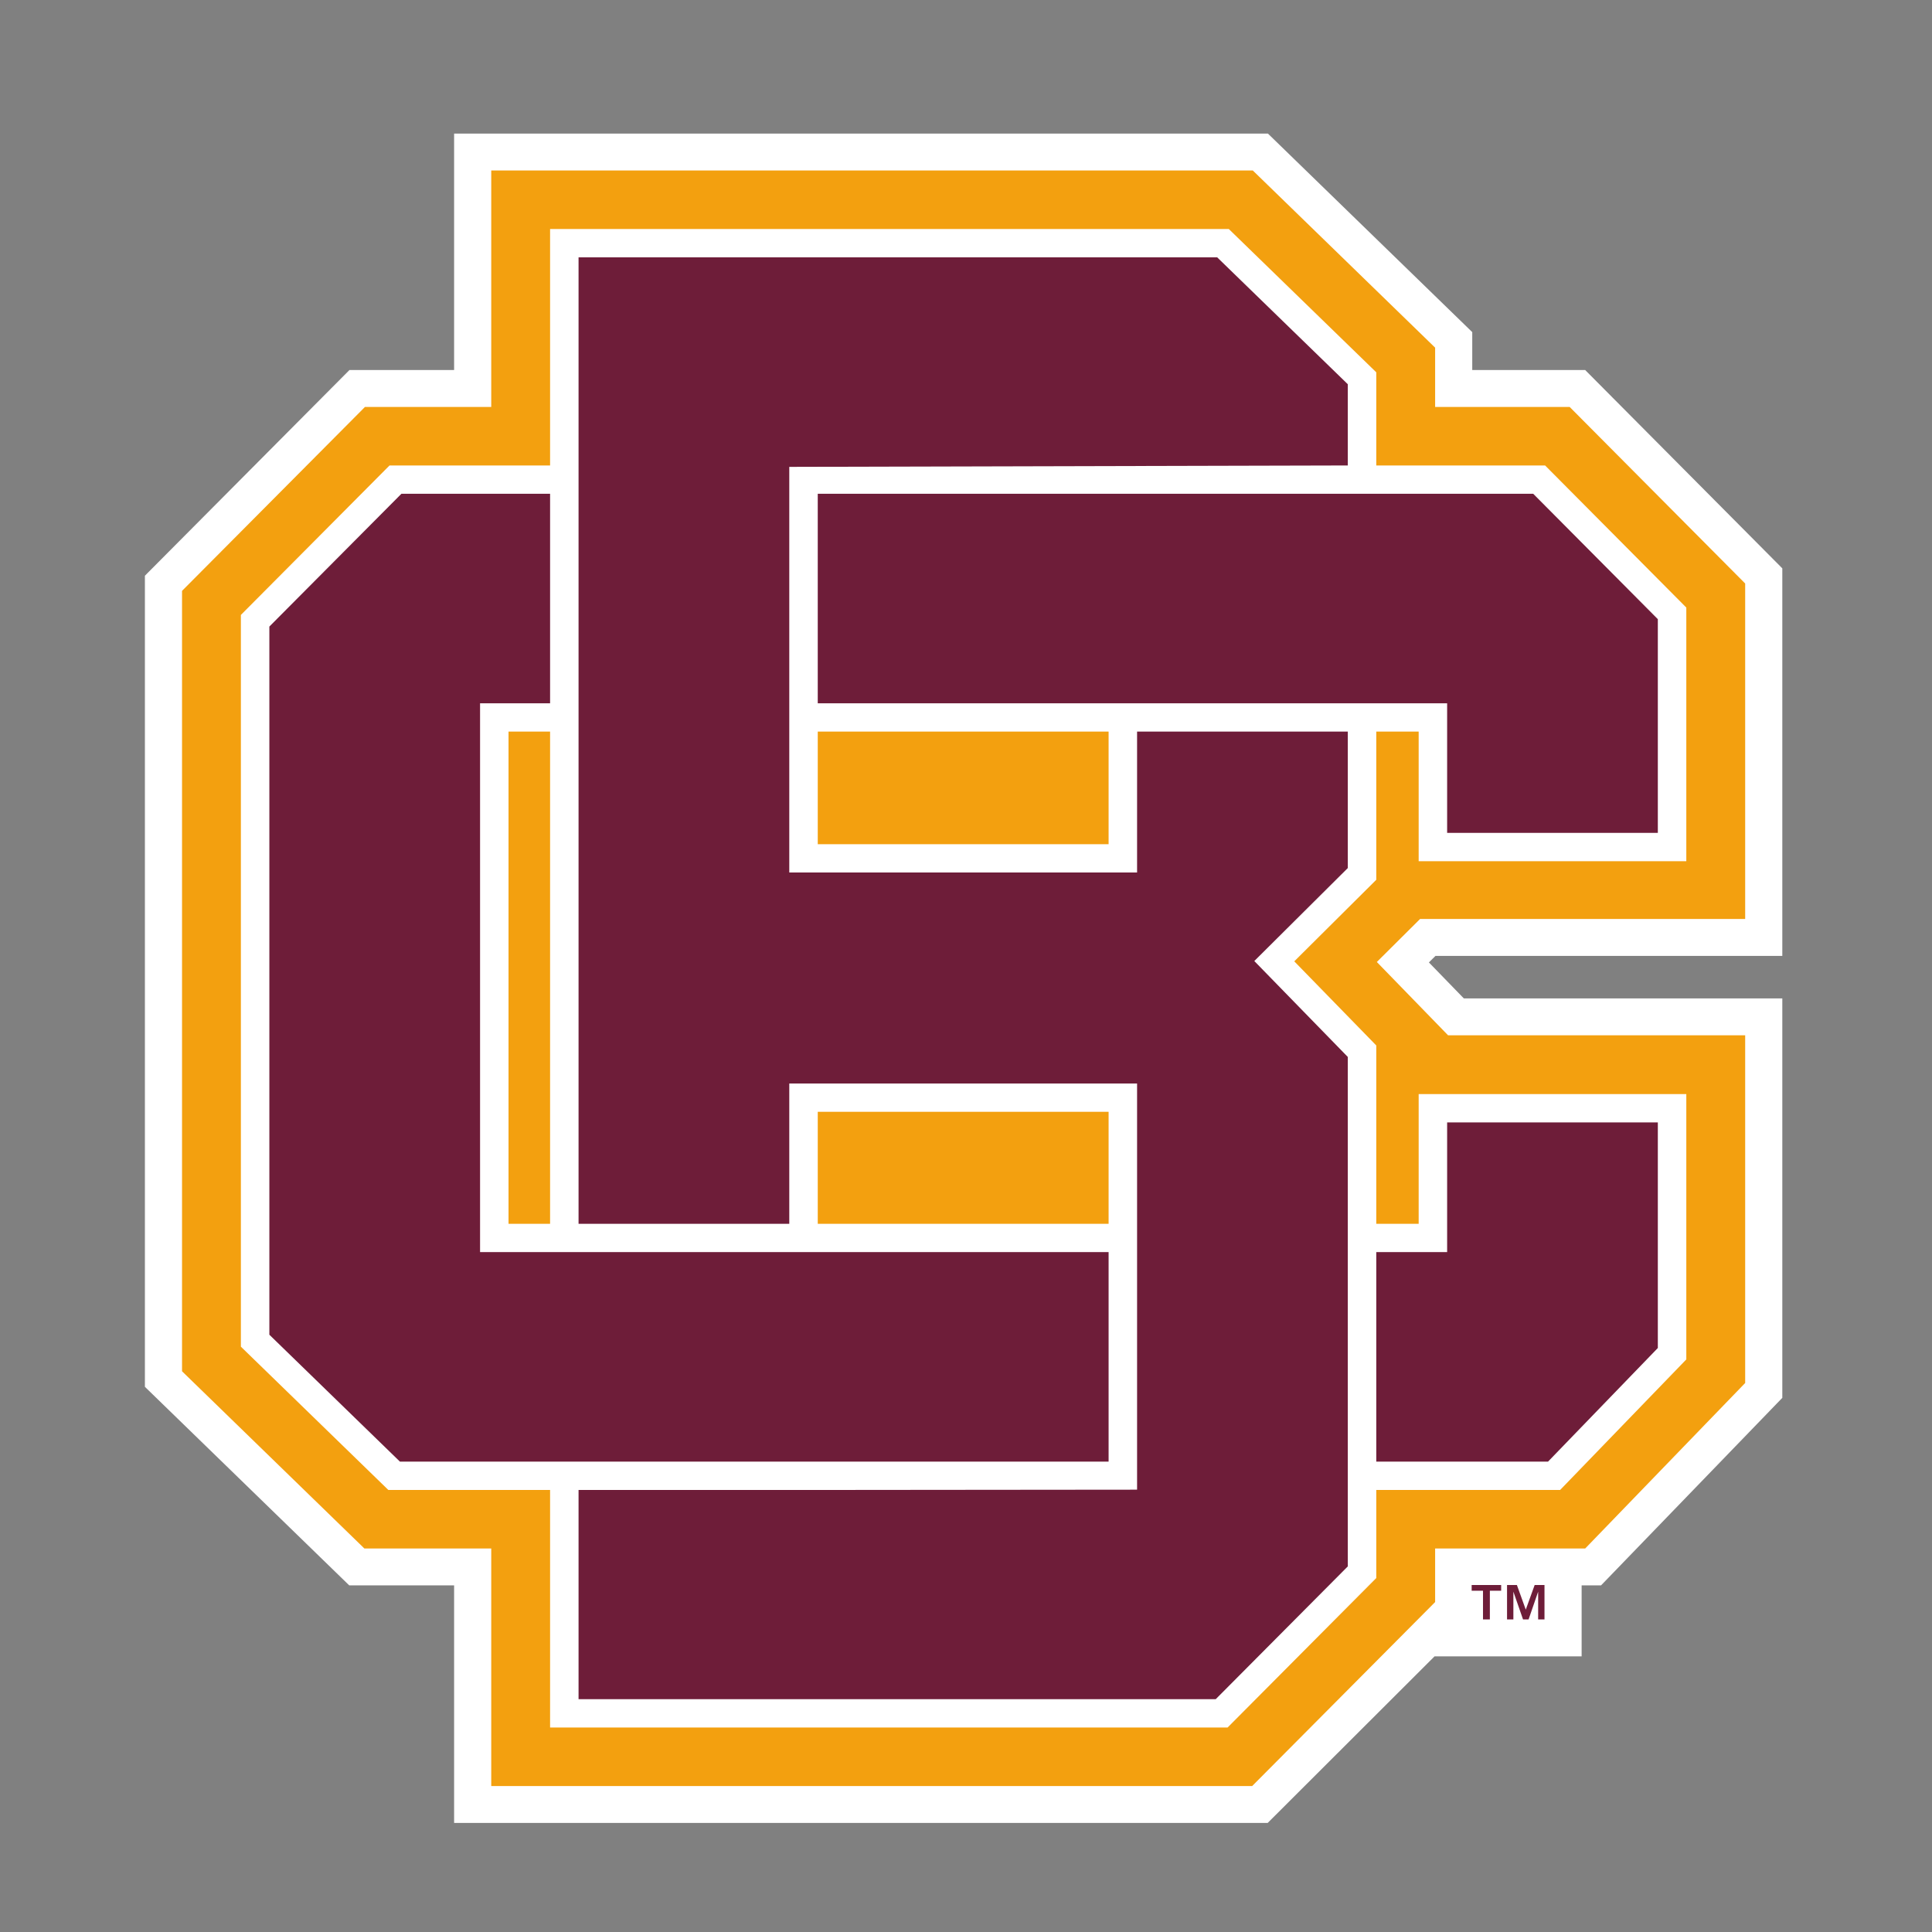
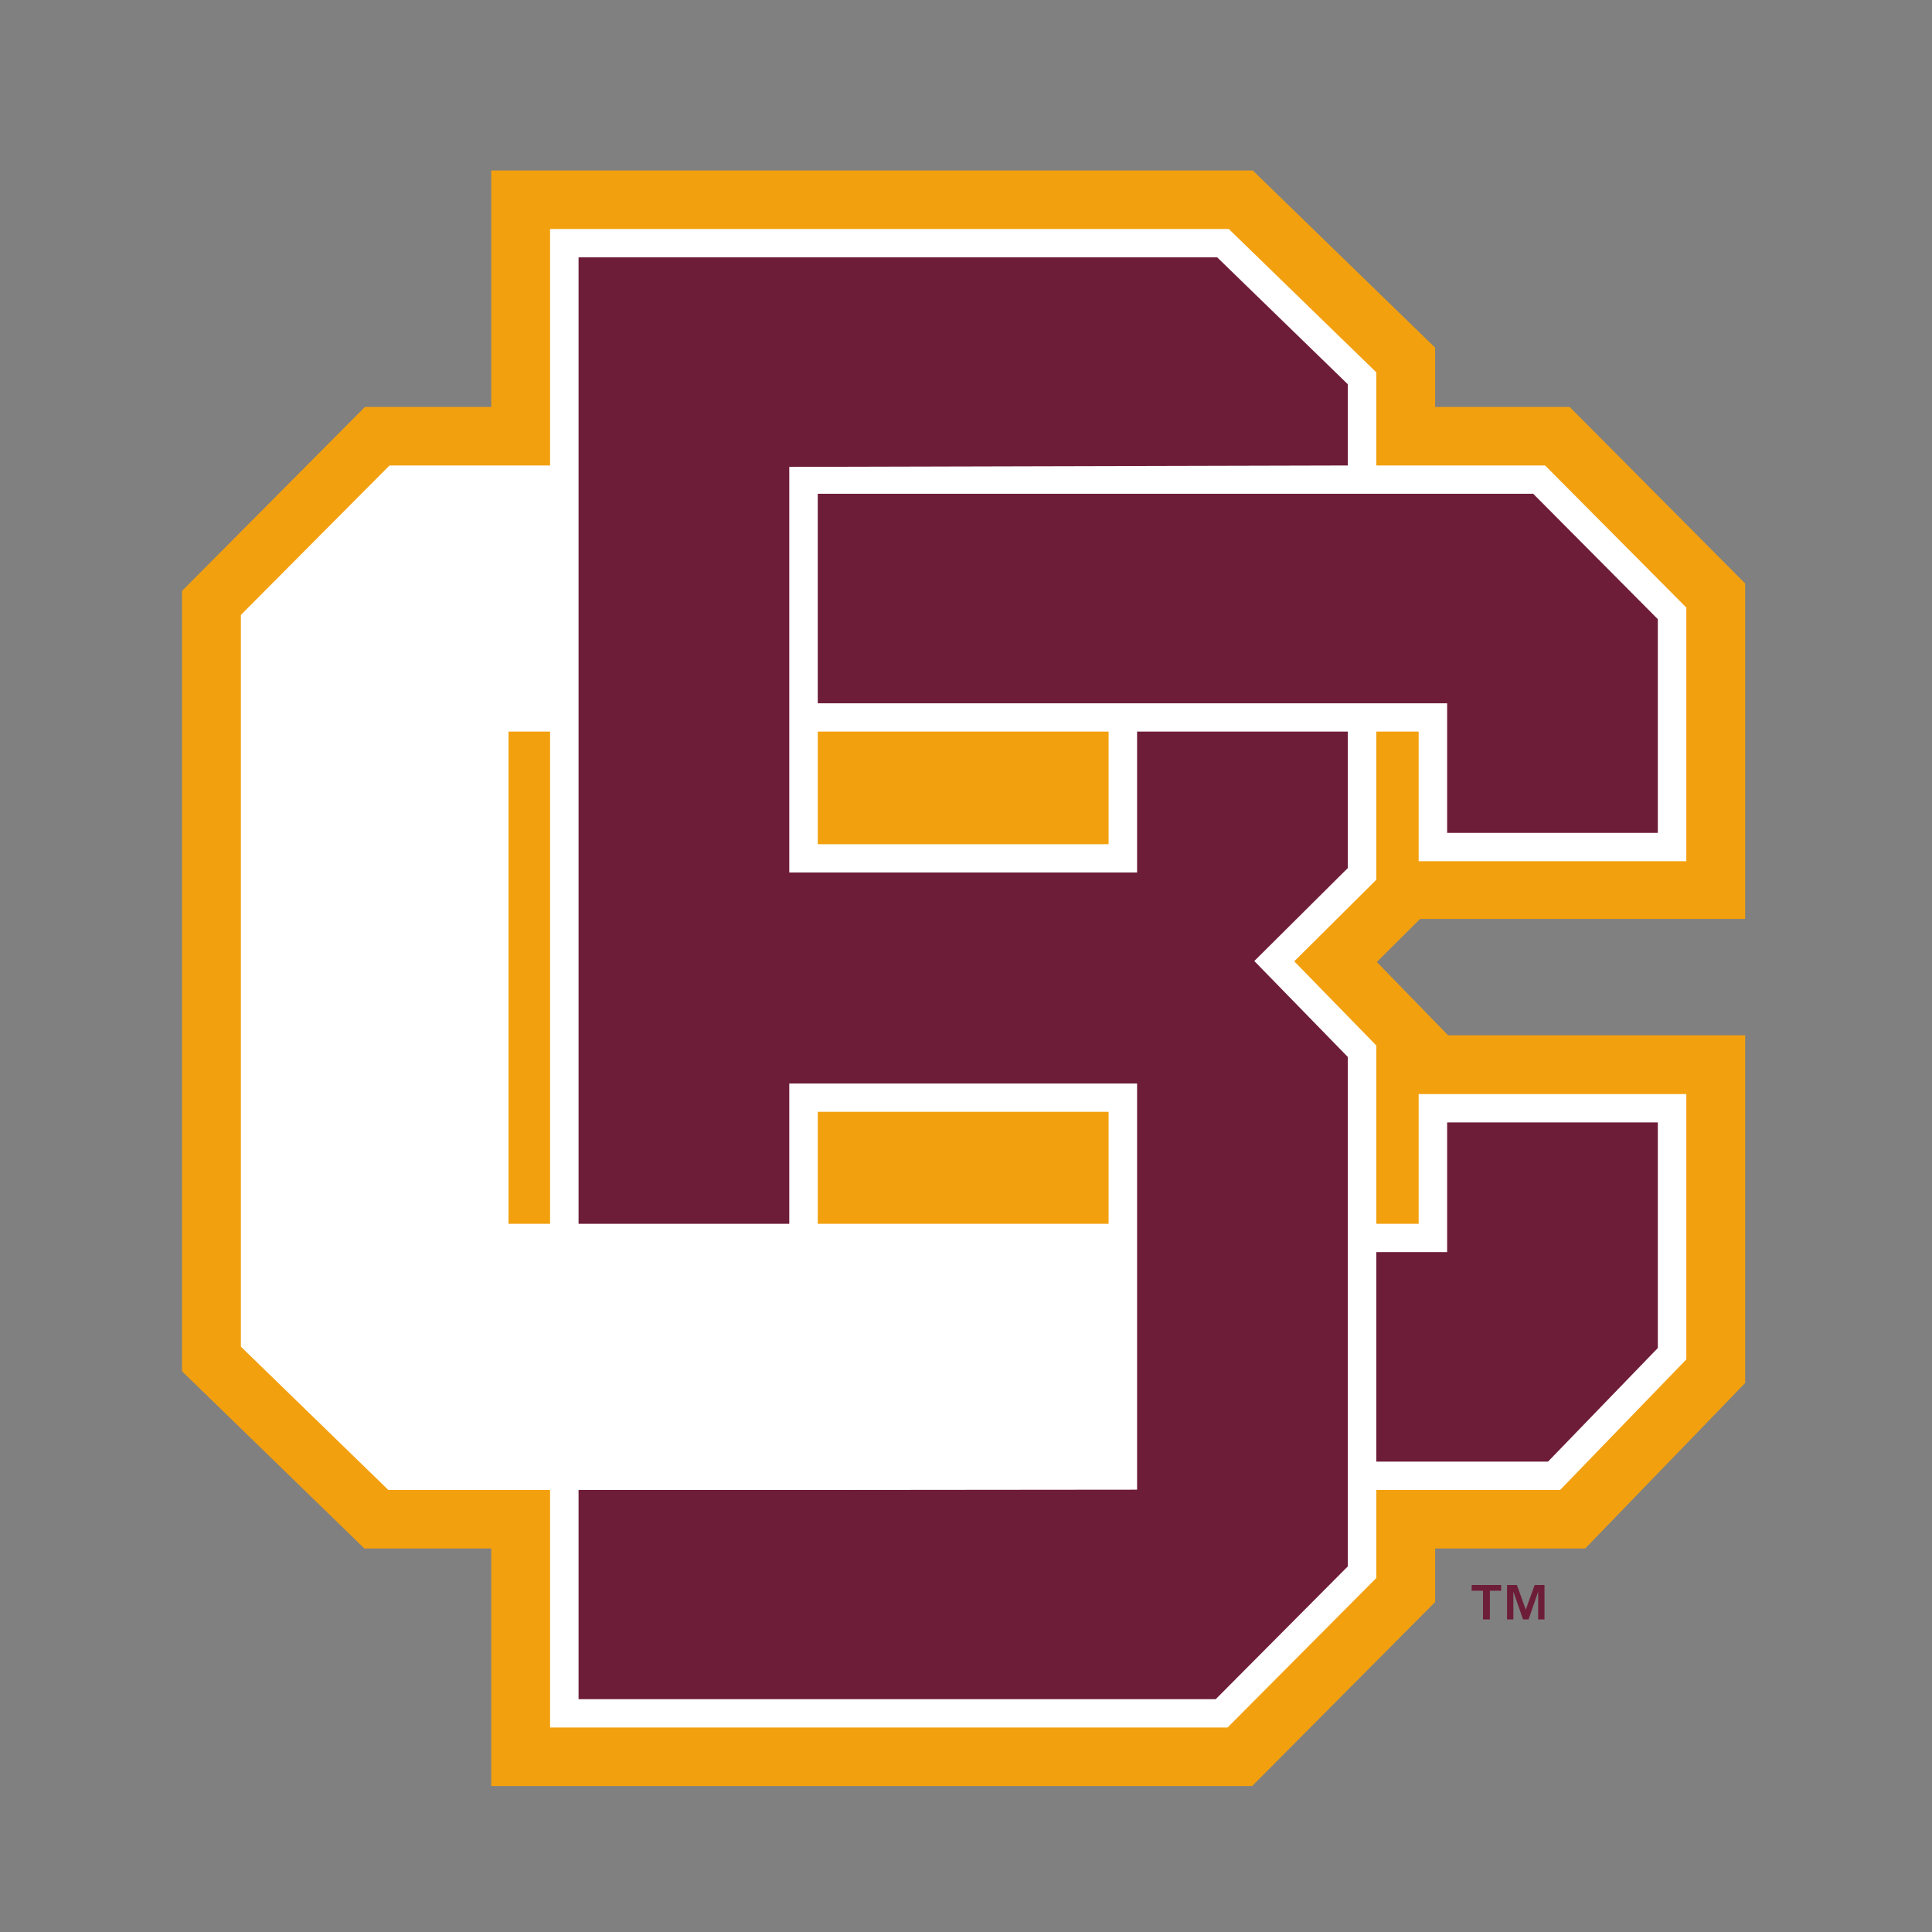
<svg xmlns="http://www.w3.org/2000/svg" width="200px" height="200px" viewBox="0 0 200 200" version="1.1">
  <rect x="0" y="0" width="200" height="200" fill="#808080" stroke="none" />
  <title>bethune-cookman</title>
  <desc>Created with Sketch.</desc>
  <defs />
  <g id="bethune-cookman" stroke="none" stroke-width="1" fill="none" fill-rule="evenodd">
    <g id="bethune-cookman_BGL" transform="translate(0, 12.935)">
      <g id="Bethune-Cookman" transform="translate(15, 0)">
        <g id="g10" transform="translate(85.222, 88.071) scale(-1, 1) rotate(-180) translate(-85.222, -88.071) translate(0, 0.367)" fill-rule="nonzero">
          <g id="g12">
            <path d="M102.71,66.297 L102.71,34.5 L66.705,34.5 L66.705,76.546 L102.71,76.546 L102.71,66.297 Z M124.522,112.975 L102.71,112.975 L102.71,98.392 L66.705,98.392 L66.705,140.38 L94.922,140.38 L94.922,140.525 L124.522,140.525 L124.522,148.936 L111.004,162.069 L44.893,162.069 L44.893,143.833 L44.893,110.325 L44.893,12.811 L110.851,12.811 L124.522,26.555 L124.522,30.234 L124.522,66.297 L124.522,79.297 L114.845,89.225 L124.522,98.847 L124.522,112.975 Z" id="path14" fill="#6E1D39" />
            <path d="M102.71,34.5 L66.705,34.5 L66.705,76.547 L102.71,76.547 L102.71,66.297 L102.71,34.5 Z M66.705,140.38 L102.71,140.38 L102.71,98.392 L66.705,98.392 L66.705,110.324 L66.705,140.38 Z M124.522,148.936 L111.004,162.069 L44.893,162.069 L44.893,12.811 L110.851,12.811 L124.522,26.555 L124.522,30.234 L124.522,66.297 L124.522,79.297 L114.845,89.225 L124.522,98.847 L124.522,148.936 Z" id="path16" fill="#6E1D39" />
-             <polyline id="path18" fill="#FFFFFF" points="169.504 89.753 169.504 129.874 149.096 150.407 137.407 150.407 137.407 154.328 116.254 174.882 32.009 174.882 32.009 150.407 21.177 150.407 0 129.112 0 45.147 21.152 24.593 32.009 24.593 32.009 0 116.23 0 133.502 17.243 148.73 17.243 148.73 24.593 150.74 24.593 169.504 44.006 169.504 85.357 136.534 85.357 132.919 89.08 133.597 89.753 169.504 89.753" />
            <polyline id="path20" fill="#F3A00F" points="134.903 81.537 127.529 89.125 132.005 93.577 165.66 93.577 165.66 128.305 147.49 146.584 133.564 146.584 133.564 152.721 114.689 171.061 35.853 171.061 35.853 146.584 22.782 146.584 3.844 127.543 3.844 46.757 22.718 28.413 35.853 28.413 35.853 3.822 114.626 3.822 133.564 22.865 133.564 28.413 149.101 28.413 165.66 45.544 165.66 81.537 134.903 81.537" />
            <path d="M99.762,101.32 L69.654,101.32 L69.654,112.975 L99.762,112.975 L99.762,101.32 Z M69.654,73.618 L99.762,73.618 L99.762,62.024 L69.654,62.024 L69.654,73.618 Z M37.643,112.975 L41.945,112.975 L41.945,62.024 L37.643,62.024 L37.643,112.975 Z M159.566,99.559 L159.566,125.816 L144.948,140.525 L127.471,140.525 L127.471,150.169 L112.207,165.001 L41.945,165.001 L41.945,140.525 L25.324,140.525 L9.936,125.052 L9.936,49.304 L25.198,34.472 L41.945,34.472 L41.945,9.88 L112.081,9.88 L127.471,25.351 L127.471,34.472 L146.506,34.472 L159.566,47.983 L159.566,75.452 L131.86,75.452 L131.86,62.024 L127.471,62.024 L127.471,80.485 L118.982,89.193 L127.471,97.634 L127.471,112.975 L131.86,112.975 L131.86,99.559 L159.566,99.559 Z" id="path22" fill="#FFFFFF" />
            <polyline id="path24" fill="#6E1D39" points="143.717 137.595 69.653 137.595 69.653 115.906 134.807 115.906 134.807 102.49 156.618 102.49 156.618 124.614 143.717 137.595" />
-             <polyline id="path26" fill="#6E1D39" points="34.696 59.094 34.696 115.906 41.945 115.906 41.945 137.595 26.555 137.595 12.884 123.848 12.884 50.54 26.401 37.403 99.762 37.403 99.762 59.094 34.696 59.094" />
            <path d="M142.03,24.628 L142.947,22.082 L143.867,24.628 L144.885,24.628 L144.885,21.069 L144.229,21.069 L144.229,23.942 L143.239,21.069 L142.664,21.069 L141.664,23.942 L141.664,21.069 L141.008,21.069 L141.008,24.628 L142.03,24.628 Z M137.346,24.036 L137.346,24.628 L140.399,24.628 L140.399,24.036 L139.23,24.036 L139.23,21.069 L138.519,21.069 L138.519,24.036 L137.346,24.036 Z" id="path28" fill="#6E1D39" />
            <polyline id="path30" fill="#6E1D39" points="124.522 140.525 124.522 148.936 111.004 162.069 44.892 162.069 44.892 62.024 66.706 62.024 66.706 76.547 102.71 76.547 102.71 34.5 72.72 34.472 44.892 34.472 44.892 12.811 110.851 12.811 124.522 26.555 124.522 79.297 114.845 89.225 124.522 98.847 124.522 112.975 102.71 112.975 102.71 98.392 66.706 98.392 66.706 140.38 124.522 140.525" />
            <polyline id="path32" fill="#6E1D39" points="134.807 59.094 127.471 59.094 127.471 37.403 145.251 37.403 156.618 49.165 156.618 72.52 134.807 72.52 134.807 59.094" />
          </g>
        </g>
      </g>
    </g>
  </g>
</svg>